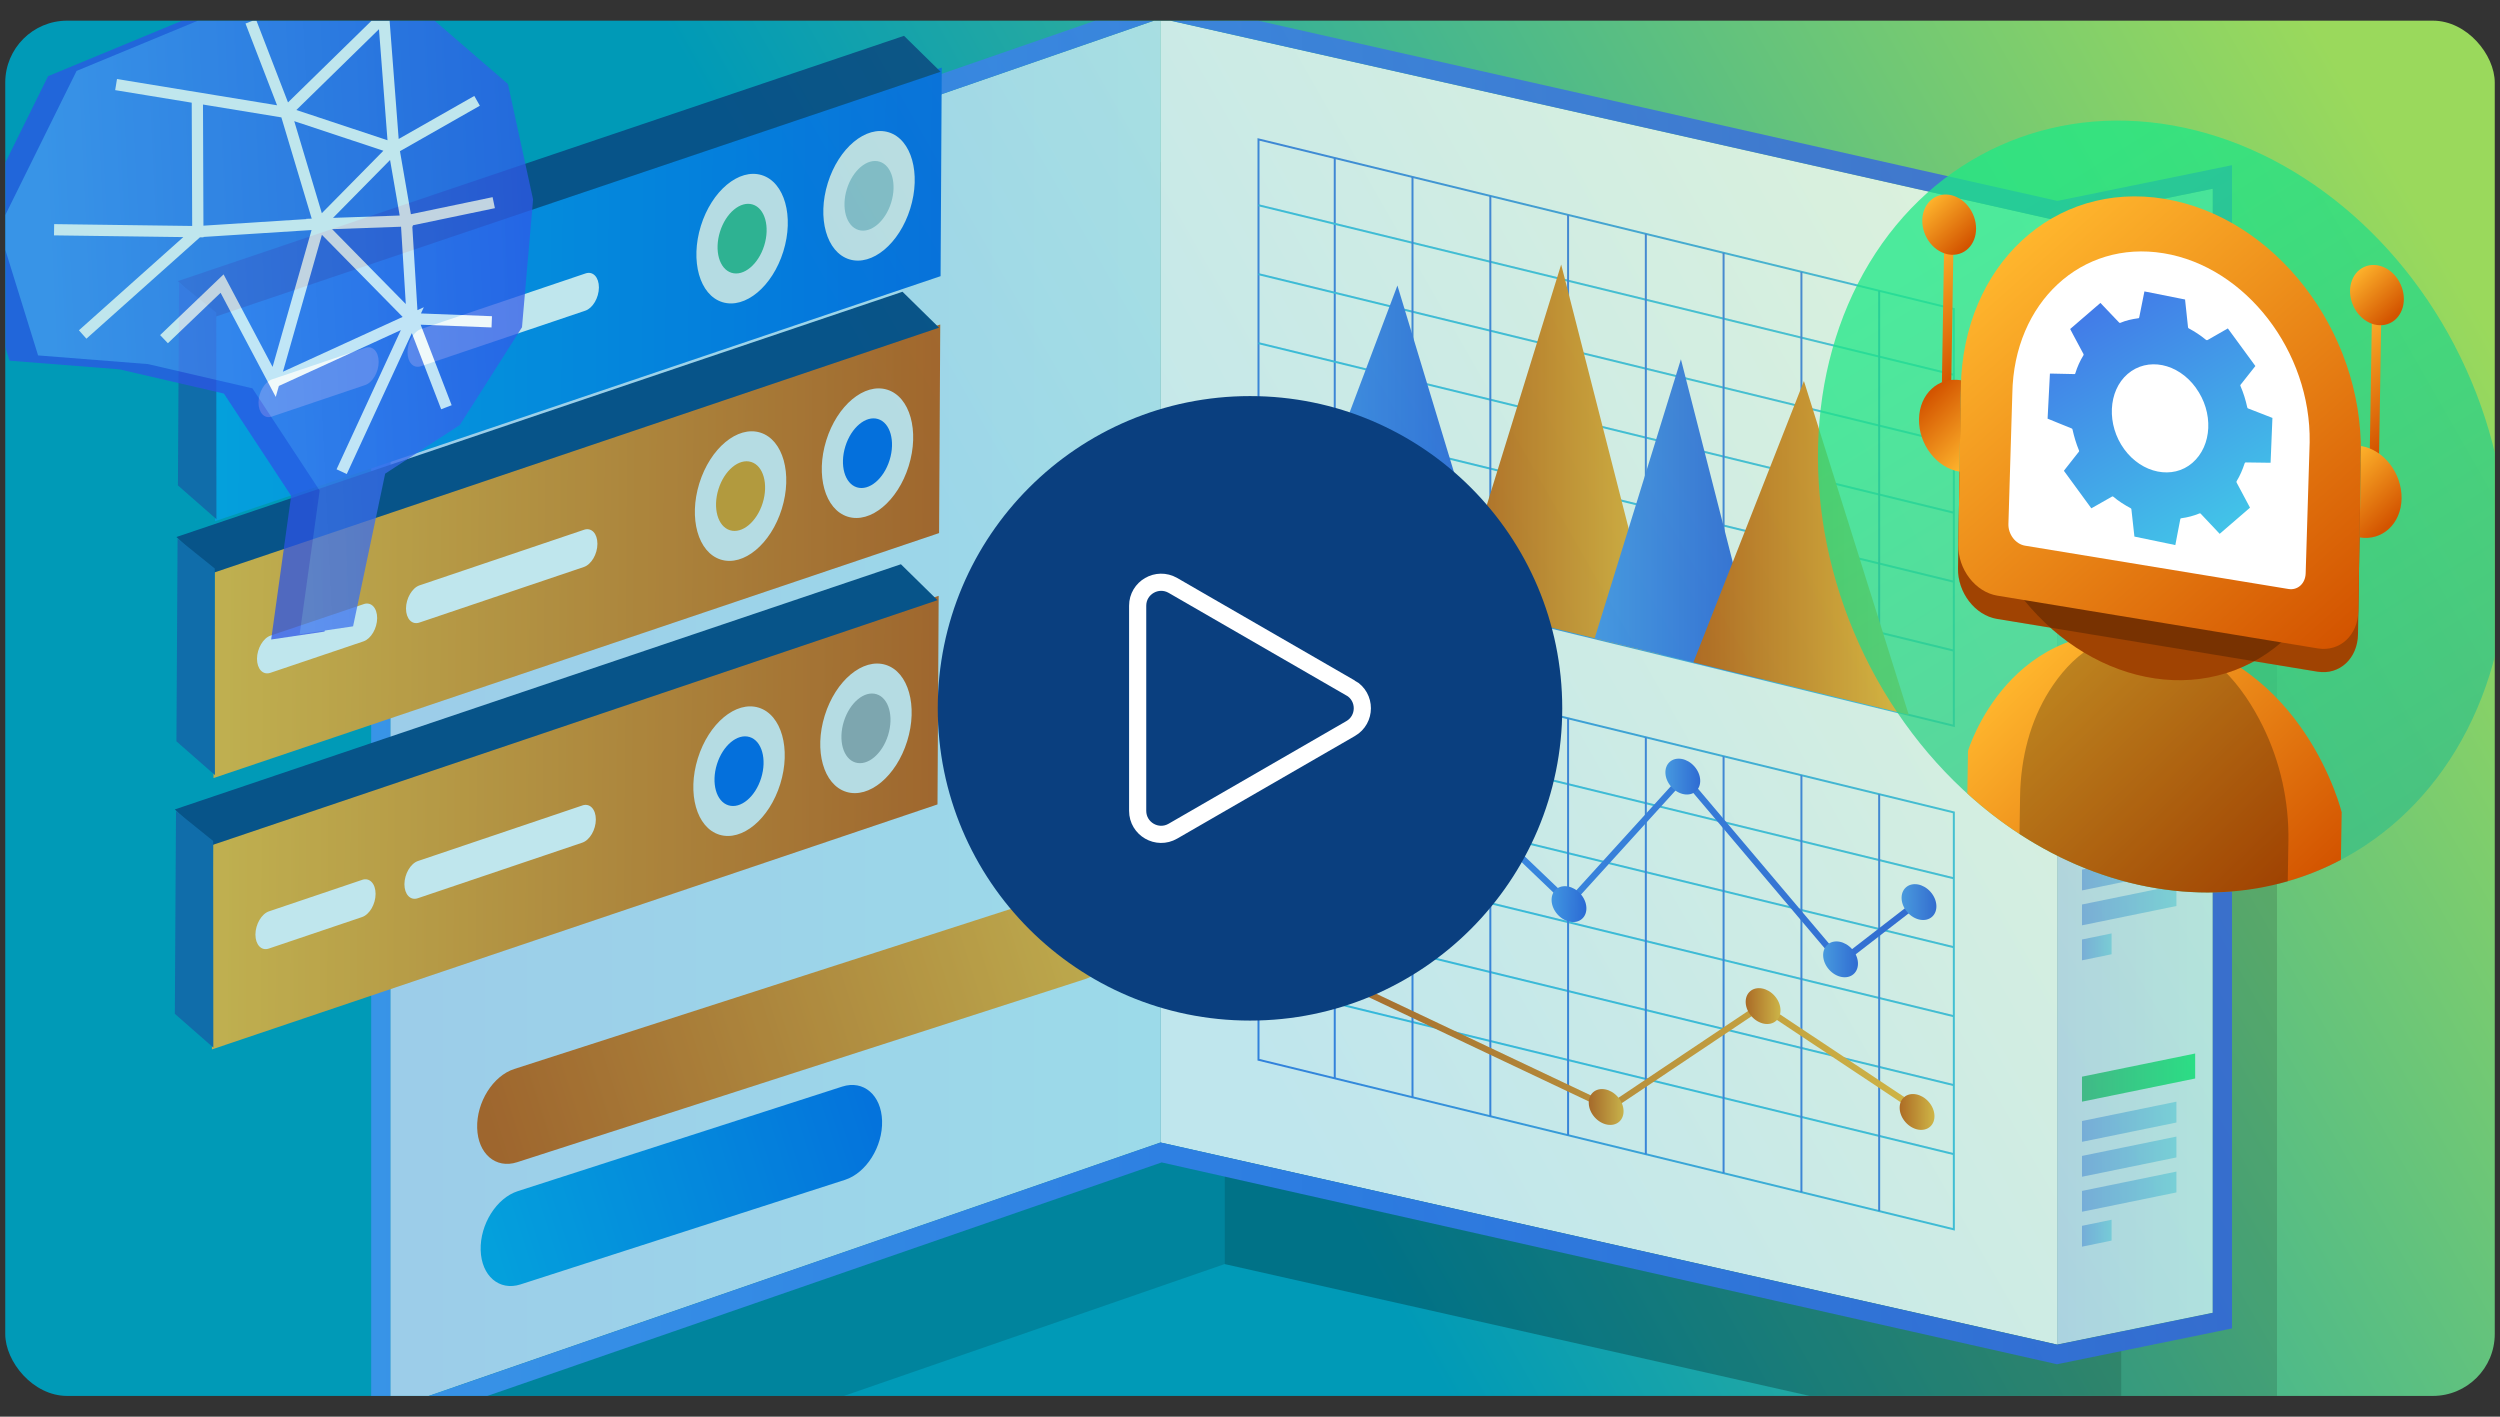
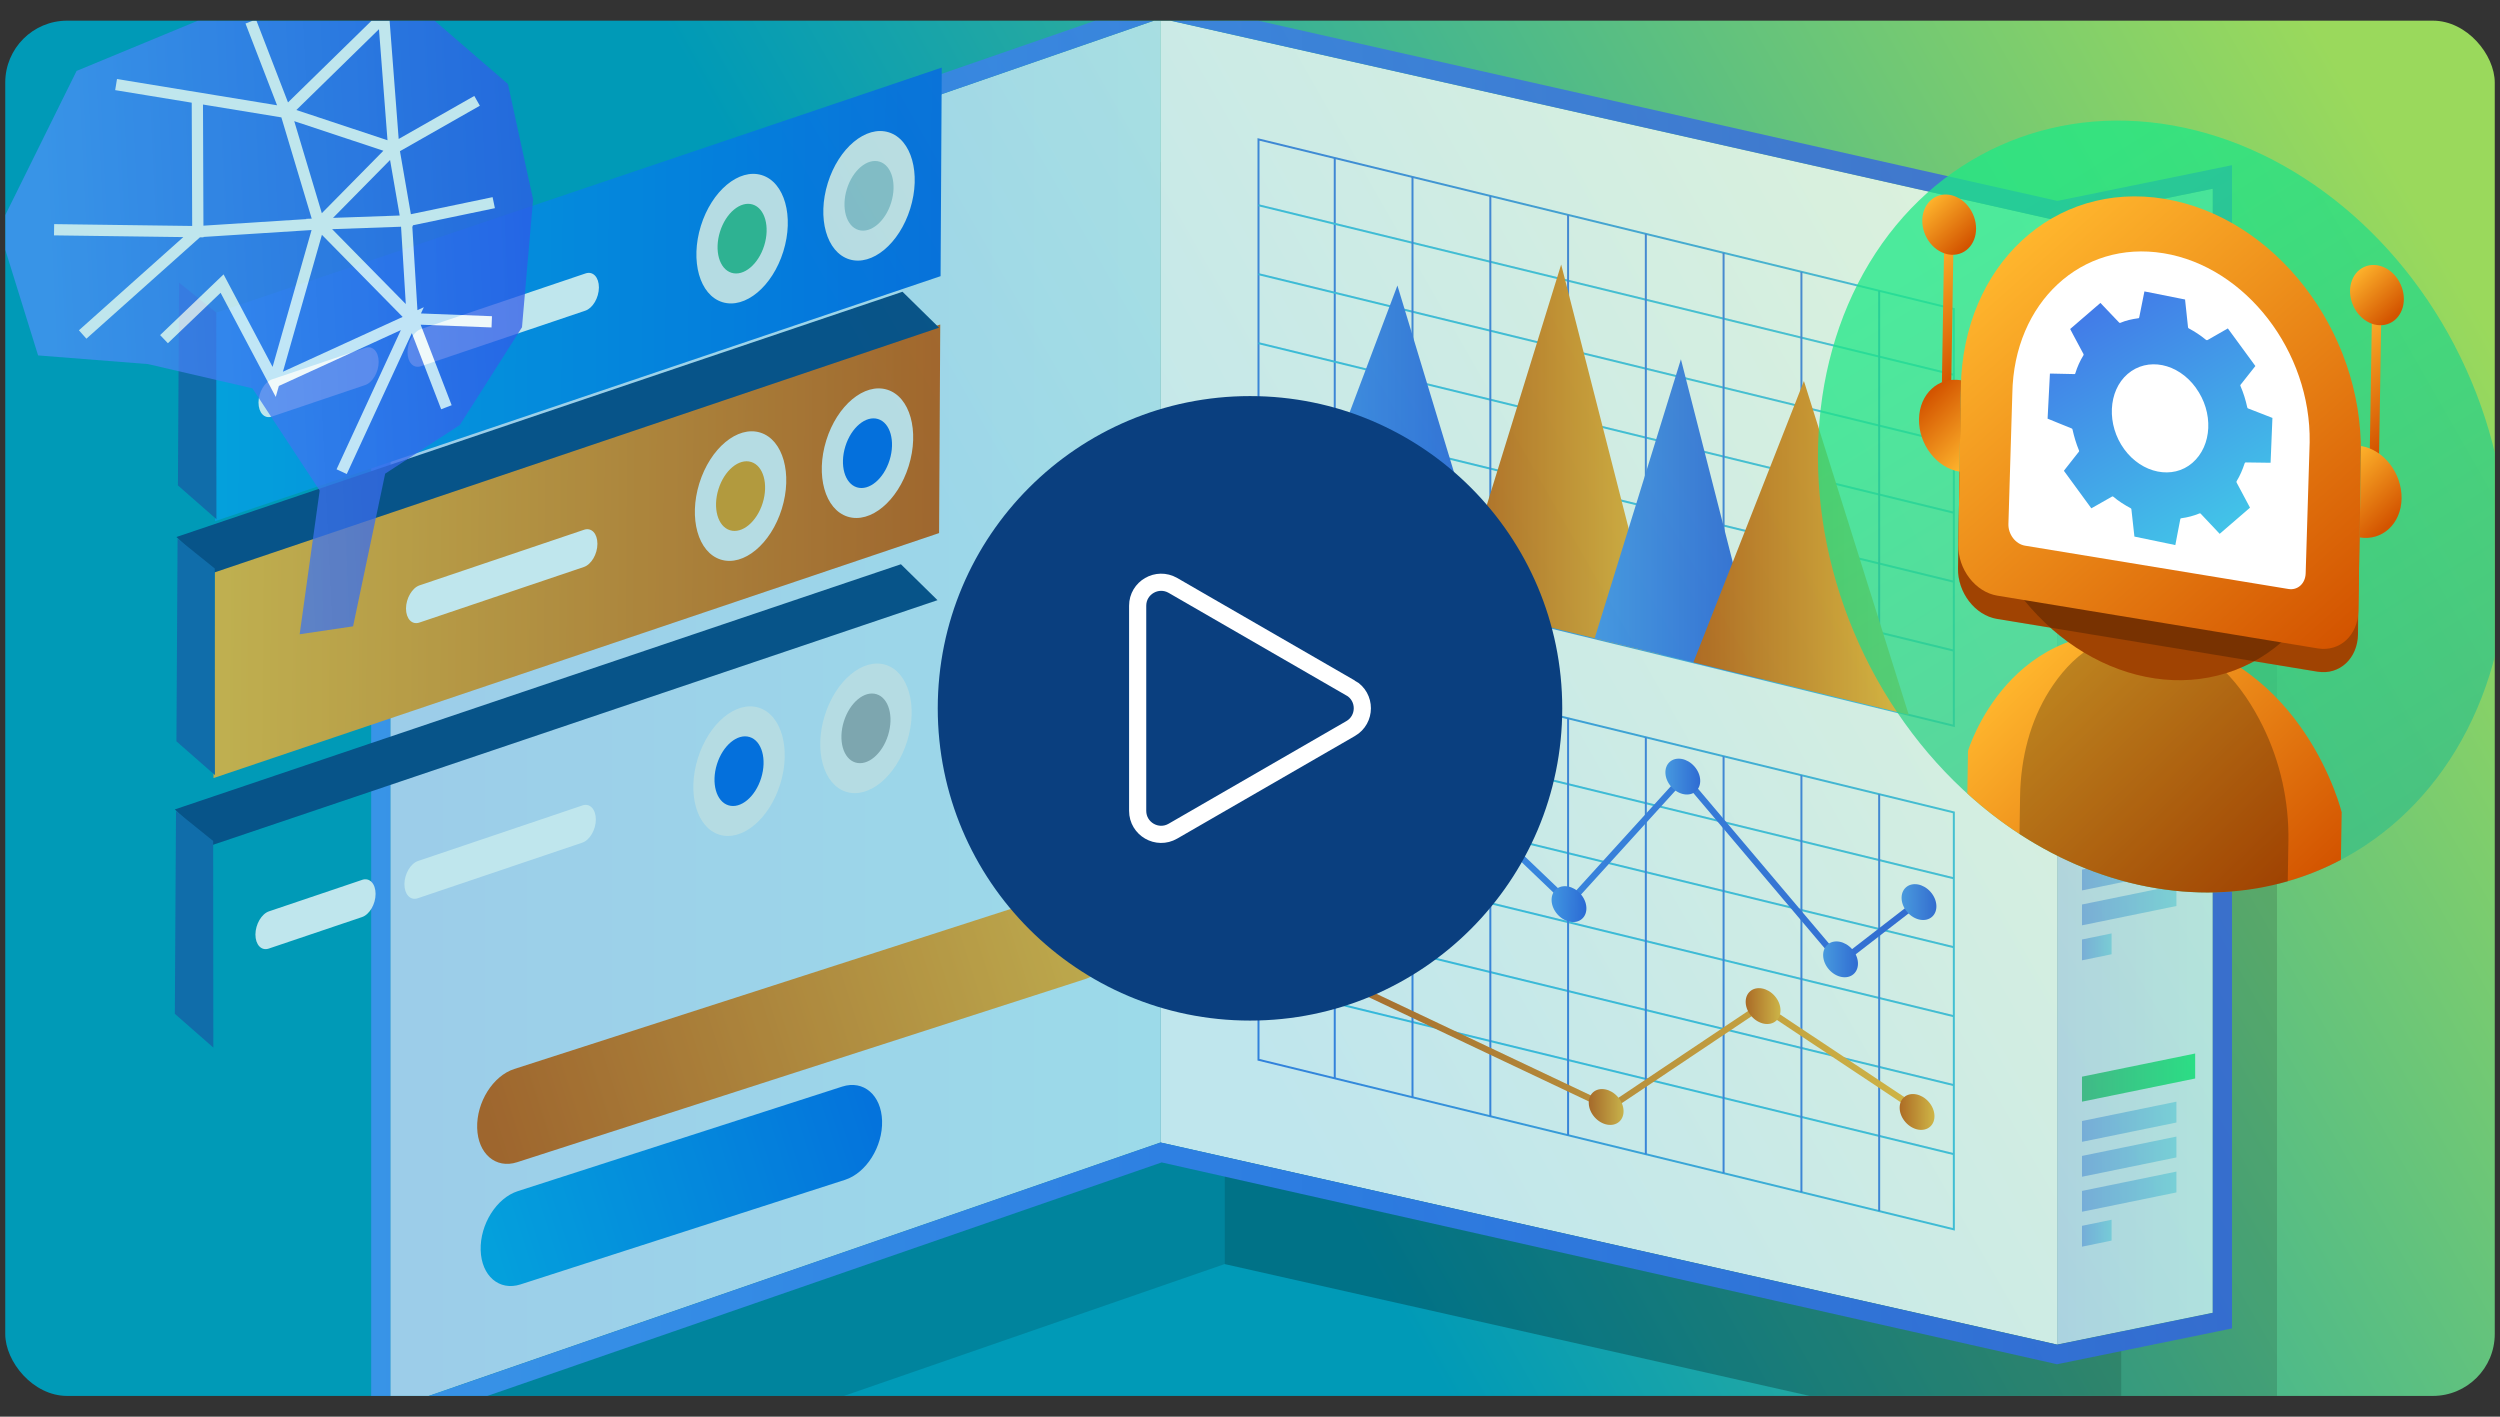
<svg xmlns="http://www.w3.org/2000/svg" xmlns:xlink="http://www.w3.org/1999/xlink" id="Layer_1" data-name="Layer 1" viewBox="0 0 300 170">
  <rect x="0" y="0" width="300" height="170" fill="#333333" stroke="none" />
  <defs>
    <style>
      .cls-1 {
        fill: url(#linear-gradient-75);
      }

      .cls-2 {
        fill: url(#linear-gradient-51);
      }

      .cls-2, .cls-3, .cls-4, .cls-5, .cls-6, .cls-7, .cls-8, .cls-9, .cls-10, .cls-11, .cls-12, .cls-13, .cls-14, .cls-15, .cls-16, .cls-17, .cls-18, .cls-19, .cls-20 {
        opacity: .53;
      }

      .cls-21 {
        fill: #165ea5;
      }

      .cls-22 {
        stroke: url(#linear-gradient-10);
      }

      .cls-22, .cls-23, .cls-24, .cls-25, .cls-26, .cls-27, .cls-28, .cls-29, .cls-30, .cls-31, .cls-32, .cls-33, .cls-34, .cls-35, .cls-36, .cls-37, .cls-38, .cls-39, .cls-40, .cls-41, .cls-42, .cls-43, .cls-44, .cls-45, .cls-46, .cls-47, .cls-48, .cls-49, .cls-50, .cls-51, .cls-52, .cls-53, .cls-54 {
        fill: none;
      }

      .cls-22, .cls-23, .cls-24, .cls-25, .cls-26, .cls-27, .cls-28, .cls-29, .cls-30, .cls-31, .cls-32, .cls-33, .cls-34, .cls-35, .cls-36, .cls-37, .cls-38, .cls-39, .cls-40, .cls-41, .cls-42, .cls-43, .cls-44, .cls-45, .cls-46, .cls-48, .cls-49, .cls-50, .cls-51, .cls-52, .cls-53, .cls-54 {
        stroke-miterlimit: 10;
      }

      .cls-22, .cls-23, .cls-24, .cls-25, .cls-27, .cls-28, .cls-29, .cls-30, .cls-31, .cls-32, .cls-33, .cls-34, .cls-35, .cls-36, .cls-37, .cls-39, .cls-40, .cls-41, .cls-42, .cls-44, .cls-45, .cls-46, .cls-50, .cls-51, .cls-52, .cls-53 {
        stroke-width: .24px;
      }

      .cls-23 {
        stroke: url(#linear-gradient-19);
      }

      .cls-24 {
        stroke: url(#linear-gradient-16);
      }

      .cls-55 {
        fill: #fff;
      }

      .cls-56 {
        fill: url(#linear-gradient-87);
      }

      .cls-25 {
        stroke: url(#linear-gradient-20);
      }

      .cls-26 {
        stroke-width: 2.06px;
      }

      .cls-26, .cls-43 {
        stroke: #fff;
      }

      .cls-57 {
        fill: url(#linear-gradient-80);
      }

      .cls-3 {
        fill: url(#linear-gradient-60);
      }

      .cls-58 {
        fill: #a7a9ac;
      }

      .cls-59 {
        fill: url(#linear-gradient-58);
      }

      .cls-60 {
        fill: url(#linear-gradient-81);
      }

      .cls-61 {
        fill: url(#linear-gradient-76);
      }

      .cls-61, .cls-62 {
        opacity: .75;
      }

      .cls-63 {
        fill: url(#linear-gradient-40);
      }

      .cls-27 {
        stroke: url(#linear-gradient-14);
      }

      .cls-28 {
        stroke: url(#linear-gradient-27);
      }

      .cls-4 {
        fill: url(#linear-gradient-53);
      }

      .cls-64 {
        fill: url(#linear-gradient-78);
      }

      .cls-29 {
        stroke: url(#linear-gradient-21);
      }

      .cls-65 {
        fill: #a8c6cc;
      }

      .cls-5 {
        fill: url(#linear-gradient-69);
      }

      .cls-30 {
        stroke: url(#linear-gradient-26);
      }

      .cls-31 {
        stroke: url(#linear-gradient-24);
      }

      .cls-32 {
        stroke: url(#linear-gradient-23);
      }

      .cls-66 {
        fill: url(#linear-gradient-84);
      }

      .cls-33 {
        stroke: url(#linear-gradient-11);
      }

      .cls-34 {
        stroke: url(#linear-gradient-7);
      }

      .cls-67 {
        fill: url(#linear-gradient-35);
      }

      .cls-6 {
        fill: url(#linear-gradient-57);
      }

      .cls-68 {
        fill: url(#linear-gradient-48);
      }

      .cls-69 {
        fill: url(#linear-gradient-32);
      }

      .cls-35 {
        stroke: url(#linear-gradient-31);
      }

      .cls-70 {
        opacity: .35;
      }

      .cls-36 {
        stroke: url(#linear-gradient-25);
      }

      .cls-37 {
        stroke: url(#linear-gradient-15);
      }

      .cls-71 {
        fill: url(#linear-gradient-86);
      }

      .cls-72 {
        fill: url(#linear-gradient-39);
      }

      .cls-38 {
        stroke: url(#linear-gradient-4);
      }

      .cls-38, .cls-48 {
        stroke-width: .24px;
      }

      .cls-39 {
        stroke: url(#linear-gradient-5);
      }

      .cls-40 {
        stroke: url(#linear-gradient-13);
      }

      .cls-7 {
        fill: url(#linear-gradient-68);
      }

      .cls-8 {
        fill: url(#linear-gradient-49);
      }

      .cls-41 {
        stroke: url(#linear-gradient-12);
      }

      .cls-42 {
        stroke: url(#linear-gradient-29);
      }

      .cls-9 {
        fill: url(#linear-gradient-56);
      }

      .cls-10 {
        fill: url(#linear-gradient-64);
      }

      .cls-43 {
        stroke-width: 1.35px;
      }

      .cls-73 {
        fill: url(#linear-gradient-37);
      }

      .cls-44 {
        stroke: url(#linear-gradient-6);
      }

      .cls-74 {
        fill: url(#linear-gradient-82);
      }

      .cls-75 {
        opacity: .19;
      }

      .cls-11 {
        fill: url(#linear-gradient-63);
      }

      .cls-12 {
        fill: url(#linear-gradient-66);
      }

      .cls-76 {
        fill: url(#linear-gradient-85);
      }

      .cls-77 {
        fill: url(#linear-gradient-41);
      }

      .cls-78 {
        fill: #f1f2f2;
      }

      .cls-13 {
        fill: url(#linear-gradient-52);
      }

      .cls-79 {
        fill: url(#linear-gradient-72);
      }

      .cls-14 {
        fill: url(#linear-gradient-59);
      }

      .cls-80 {
        fill: url(#linear-gradient-83);
      }

      .cls-81 {
        fill: url(#linear-gradient-45);
      }

      .cls-82 {
        clip-path: url(#clippath);
      }

      .cls-15 {
        fill: url(#linear-gradient-50);
      }

      .cls-83 {
        fill: url(#linear-gradient-34);
      }

      .cls-84 {
        fill: url(#linear-gradient-65);
      }

      .cls-45 {
        stroke: url(#linear-gradient-9);
      }

      .cls-85 {
        fill: url(#linear-gradient-70);
      }

      .cls-46 {
        stroke: url(#linear-gradient-30);
      }

      .cls-16 {
        fill: url(#linear-gradient-62);
      }

      .cls-86 {
        fill: url(#linear-gradient-79);
      }

      .cls-87 {
        fill: url(#linear-gradient-73);
      }

      .cls-17 {
        fill: url(#linear-gradient-61);
      }

      .cls-88 {
        fill: url(#linear-gradient-3);
      }

      .cls-88, .cls-89, .cls-90 {
        opacity: .25;
      }

      .cls-48 {
        stroke: url(#linear-gradient-18);
      }

      .cls-49 {
        stroke: url(#linear-gradient-43);
      }

      .cls-49, .cls-54 {
        stroke-width: .76px;
      }

      .cls-91 {
        fill: url(#linear-gradient-74);
      }

      .cls-92 {
        fill: url(#linear-gradient-42);
      }

      .cls-93 {
        fill: #3dba85;
      }

      .cls-50 {
        stroke: url(#linear-gradient-28);
      }

      .cls-94 {
        fill: #0562e8;
      }

      .cls-95 {
        fill: url(#linear-gradient);
      }

      .cls-51 {
        stroke: url(#linear-gradient-17);
      }

      .cls-96 {
        fill: #ed9a15;
      }

      .cls-97 {
        fill: url(#linear-gradient-33);
      }

      .cls-98 {
        fill: url(#linear-gradient-38);
      }

      .cls-18 {
        fill: url(#linear-gradient-54);
      }

      .cls-99 {
        fill: #0a3f7f;
      }

      .cls-52 {
        stroke: url(#linear-gradient-8);
      }

      .cls-89 {
        fill: url(#linear-gradient-2);
      }

      .cls-100 {
        fill: #093c7a;
      }

      .cls-101 {
        fill: #d65a03;
      }

      .cls-102 {
        fill: url(#linear-gradient-71);
      }

      .cls-103 {
        fill: url(#linear-gradient-77);
      }

      .cls-19 {
        fill: url(#linear-gradient-67);
      }

      .cls-20 {
        fill: url(#linear-gradient-55);
      }

      .cls-104 {
        fill: url(#linear-gradient-44);
      }

      .cls-53 {
        stroke: url(#linear-gradient-22);
      }

      .cls-105 {
        fill: url(#linear-gradient-47);
      }

      .cls-106 {
        fill: url(#linear-gradient-46);
      }

      .cls-54 {
        stroke: url(#linear-gradient-36);
      }
    </style>
    <linearGradient id="linear-gradient" x1="281.7" y1="9.7" x2="132.3" y2="95.12" gradientUnits="userSpaceOnUse">
      <stop offset="0" stop-color="#9ad95c" />
      <stop offset="1" stop-color="#009ab7" />
    </linearGradient>
    <clipPath id="clippath">
      <rect class="cls-47" x=".63" y="2.48" width="298.74" height="165.03" rx="7.43" ry="7.43" />
    </clipPath>
    <linearGradient id="linear-gradient-2" x1="246.86" y1="91.99" x2="265.53" y2="91.99" gradientUnits="userSpaceOnUse">
      <stop offset="0" stop-color="#4279e8" />
      <stop offset="1" stop-color="#42c2e8" />
    </linearGradient>
    <linearGradient id="linear-gradient-3" x1="46.84" y1="85.65" x2="139.26" y2="85.65" xlink:href="#linear-gradient-2" />
    <linearGradient id="linear-gradient-4" x1="150.9" y1="595.76" x2="234.58" y2="595.76" gradientTransform="translate(0 -590.87) rotate(13.71) scale(1.03 .97) skewX(12.97)" xlink:href="#linear-gradient-2" />
    <linearGradient id="linear-gradient-5" x1="160.05" y1="595.76" x2="160.29" y2="595.76" gradientTransform="translate(0 -590.87) rotate(13.71) scale(1.03 .97) skewX(12.97)" xlink:href="#linear-gradient-2" />
    <linearGradient id="linear-gradient-6" x1="33.49" y1="5310.92" x2="33.73" y2="5310.92" gradientTransform="translate(5503.67 1296.69) rotate(90) skewX(-13.71)" xlink:href="#linear-gradient-2" />
    <linearGradient id="linear-gradient-7" x1="41.77" y1="5310.92" x2="42.01" y2="5310.92" gradientTransform="translate(5503.67 1296.69) rotate(90) skewX(-13.71)" xlink:href="#linear-gradient-2" />
    <linearGradient id="linear-gradient-8" x1="50.04" y1="5310.92" x2="50.28" y2="5310.92" gradientTransform="translate(5503.67 1296.69) rotate(90) skewX(-13.71)" xlink:href="#linear-gradient-2" />
    <linearGradient id="linear-gradient-9" x1="58.32" y1="5310.92" x2="58.56" y2="5310.92" gradientTransform="translate(5503.67 1296.69) rotate(90) skewX(-13.71)" xlink:href="#linear-gradient-2" />
    <linearGradient id="linear-gradient-10" x1="66.59" y1="5310.92" x2="66.83" y2="5310.92" gradientTransform="translate(5503.67 1296.69) rotate(90) skewX(-13.71)" xlink:href="#linear-gradient-2" />
    <linearGradient id="linear-gradient-11" x1="169.38" y1="595.76" x2="169.62" y2="595.76" gradientTransform="translate(0 -590.87) rotate(13.71) scale(1.03 .97) skewX(12.97)" xlink:href="#linear-gradient-2" />
    <linearGradient id="linear-gradient-12" x1="178.72" y1="595.76" x2="178.96" y2="595.76" gradientTransform="translate(0 -590.87) rotate(13.71) scale(1.03 .97) skewX(12.97)" xlink:href="#linear-gradient-2" />
    <linearGradient id="linear-gradient-13" x1="188.05" y1="595.76" x2="188.29" y2="595.76" gradientTransform="translate(0 -590.87) rotate(13.71) scale(1.03 .97) skewX(12.97)" xlink:href="#linear-gradient-2" />
    <linearGradient id="linear-gradient-14" x1="197.38" y1="595.76" x2="197.62" y2="595.76" gradientTransform="translate(0 -590.87) rotate(13.71) scale(1.03 .97) skewX(12.97)" xlink:href="#linear-gradient-2" />
    <linearGradient id="linear-gradient-15" x1="206.72" y1="595.76" x2="206.95" y2="595.76" gradientTransform="translate(0 -590.87) rotate(13.71) scale(1.03 .97) skewX(12.97)" xlink:href="#linear-gradient-2" />
    <linearGradient id="linear-gradient-16" x1="216.05" y1="595.76" x2="216.29" y2="595.76" gradientTransform="translate(0 -590.87) rotate(13.71) scale(1.03 .97) skewX(12.97)" xlink:href="#linear-gradient-2" />
    <linearGradient id="linear-gradient-17" x1="225.38" y1="595.76" x2="225.62" y2="595.76" gradientTransform="translate(0 -590.87) rotate(13.71) scale(1.03 .97) skewX(12.97)" xlink:href="#linear-gradient-2" />
    <linearGradient id="linear-gradient-18" x1="150.9" y1="656.18" x2="234.58" y2="656.18" gradientTransform="translate(0 -590.87) rotate(13.71) scale(1.03 .97) skewX(12.97)" xlink:href="#linear-gradient-2" />
    <linearGradient id="linear-gradient-19" x1="160.05" y1="656.18" x2="160.29" y2="656.18" gradientTransform="translate(0 -590.87) rotate(13.71) scale(1.03 .97) skewX(12.97)" xlink:href="#linear-gradient-2" />
    <linearGradient id="linear-gradient-20" x1="93.91" y1="5310.92" x2="94.15" y2="5310.92" gradientTransform="translate(5503.67 1296.69) rotate(90) skewX(-13.71)" xlink:href="#linear-gradient-2" />
    <linearGradient id="linear-gradient-21" x1="102.19" y1="5310.92" x2="102.42" y2="5310.92" gradientTransform="translate(5503.67 1296.69) rotate(90) skewX(-13.71)" xlink:href="#linear-gradient-2" />
    <linearGradient id="linear-gradient-22" x1="110.46" y1="5310.92" x2="110.7" y2="5310.92" gradientTransform="translate(5503.67 1296.69) rotate(90) skewX(-13.71)" xlink:href="#linear-gradient-2" />
    <linearGradient id="linear-gradient-23" x1="118.74" y1="5310.92" x2="118.98" y2="5310.92" gradientTransform="translate(5503.67 1296.69) rotate(90) skewX(-13.71)" xlink:href="#linear-gradient-2" />
    <linearGradient id="linear-gradient-24" x1="127.01" y1="5310.92" x2="127.25" y2="5310.92" gradientTransform="translate(5503.67 1296.69) rotate(90) skewX(-13.71)" xlink:href="#linear-gradient-2" />
    <linearGradient id="linear-gradient-25" x1="169.38" y1="656.18" x2="169.62" y2="656.18" gradientTransform="translate(0 -590.87) rotate(13.71) scale(1.03 .97) skewX(12.97)" xlink:href="#linear-gradient-2" />
    <linearGradient id="linear-gradient-26" x1="178.72" y1="656.18" x2="178.96" y2="656.18" gradientTransform="translate(0 -590.87) rotate(13.71) scale(1.03 .97) skewX(12.97)" xlink:href="#linear-gradient-2" />
    <linearGradient id="linear-gradient-27" x1="188.05" y1="656.18" x2="188.29" y2="656.18" gradientTransform="translate(0 -590.87) rotate(13.71) scale(1.03 .97) skewX(12.97)" xlink:href="#linear-gradient-2" />
    <linearGradient id="linear-gradient-28" x1="197.38" y1="656.18" x2="197.62" y2="656.18" gradientTransform="translate(0 -590.87) rotate(13.71) scale(1.03 .97) skewX(12.97)" xlink:href="#linear-gradient-2" />
    <linearGradient id="linear-gradient-29" x1="206.72" y1="656.18" x2="206.95" y2="656.18" gradientTransform="translate(0 -590.87) rotate(13.71) scale(1.03 .97) skewX(12.97)" xlink:href="#linear-gradient-2" />
    <linearGradient id="linear-gradient-30" x1="216.05" y1="656.18" x2="216.29" y2="656.18" gradientTransform="translate(0 -590.87) rotate(13.71) scale(1.03 .97) skewX(12.97)" xlink:href="#linear-gradient-2" />
    <linearGradient id="linear-gradient-31" x1="225.38" y1="656.18" x2="225.62" y2="656.18" gradientTransform="translate(0 -590.87) rotate(13.71) scale(1.03 .97) skewX(12.97)" xlink:href="#linear-gradient-2" />
    <linearGradient id="linear-gradient-32" x1="155.08" y1="54" x2="179.65" y2="54" gradientUnits="userSpaceOnUse">
      <stop offset="0" stop-color="#4b91f7" />
      <stop offset="1" stop-color="#2c54e6" />
    </linearGradient>
    <linearGradient id="linear-gradient-33" x1="174.73" y1="55.13" x2="199.3" y2="55.13" gradientUnits="userSpaceOnUse">
      <stop offset="0" stop-color="#d35400" />
      <stop offset="1" stop-color="#ffb62d" />
    </linearGradient>
    <linearGradient id="linear-gradient-34" x1="191.36" y1="62.31" x2="211.52" y2="62.31" xlink:href="#linear-gradient-32" />
    <linearGradient id="linear-gradient-35" x1="203.21" y1="65.75" x2="229.05" y2="65.75" xlink:href="#linear-gradient-33" />
    <linearGradient id="linear-gradient-36" x1="155.03" y1="104.31" x2="230.27" y2="104.31" xlink:href="#linear-gradient-32" />
    <linearGradient id="linear-gradient-37" x1="171.96" y1="94.76" x2="176.14" y2="94.76" gradientTransform="translate(106.56 -91.57) rotate(41.52)" xlink:href="#linear-gradient-32" />
    <linearGradient id="linear-gradient-38" x1="186.19" y1="108.48" x2="190.37" y2="108.48" gradientTransform="translate(119.23 -97.55) rotate(41.52)" xlink:href="#linear-gradient-32" />
    <linearGradient id="linear-gradient-39" x1="199.84" y1="93.18" x2="204.02" y2="93.18" gradientTransform="translate(112.52 -110.45) rotate(41.52)" xlink:href="#linear-gradient-32" />
    <linearGradient id="linear-gradient-40" x1="218.77" y1="115.11" x2="222.95" y2="115.11" gradientTransform="translate(131.82 -117.49) rotate(41.52)" xlink:href="#linear-gradient-32" />
    <linearGradient id="linear-gradient-41" x1="228.18" y1="108.24" x2="232.36" y2="108.24" gradientTransform="translate(129.62 -125.45) rotate(41.52)" xlink:href="#linear-gradient-32" />
    <linearGradient id="linear-gradient-42" x1="153.15" y1="107" x2="157.33" y2="107" gradientTransform="translate(109.95 -76.02) rotate(41.52)" xlink:href="#linear-gradient-32" />
    <linearGradient id="linear-gradient-43" x1="154.92" y1="124.09" x2="230.54" y2="124.09" xlink:href="#linear-gradient-33" />
    <linearGradient id="linear-gradient-44" x1="152.99" y1="114.9" x2="157.17" y2="114.9" gradientTransform="translate(115.14 -73.93) rotate(41.52)" xlink:href="#linear-gradient-33" />
    <linearGradient id="linear-gradient-45" x1="190.65" y1="132.83" x2="194.83" y2="132.83" gradientTransform="translate(136.49 -94.39) rotate(41.52)" xlink:href="#linear-gradient-33" />
    <linearGradient id="linear-gradient-46" x1="209.48" y1="120.72" x2="213.66" y2="120.72" gradientTransform="translate(133.2 -109.92) rotate(41.52)" xlink:href="#linear-gradient-33" />
    <linearGradient id="linear-gradient-47" x1="227.95" y1="133.42" x2="232.13" y2="133.42" gradientTransform="translate(146.26 -118.97) rotate(41.52)" xlink:href="#linear-gradient-33" />
    <linearGradient id="linear-gradient-48" x1="249.84" y1="31.05" x2="263.42" y2="31.05" xlink:href="#linear-gradient-33" />
    <linearGradient id="linear-gradient-49" x1="249.84" y1="36.35" x2="261.17" y2="36.35" xlink:href="#linear-gradient-2" />
    <linearGradient id="linear-gradient-50" x1="249.84" y1="40.55" x2="261.17" y2="40.55" xlink:href="#linear-gradient-2" />
    <linearGradient id="linear-gradient-51" x1="249.84" y1="44.74" x2="261.17" y2="44.74" xlink:href="#linear-gradient-2" />
    <linearGradient id="linear-gradient-52" x1="249.84" y1="48.93" x2="261.17" y2="48.93" xlink:href="#linear-gradient-2" />
    <linearGradient id="linear-gradient-53" x1="249.84" y1="53.13" x2="261.17" y2="53.13" xlink:href="#linear-gradient-2" />
    <linearGradient id="linear-gradient-54" x1="249.84" y1="57.32" x2="261.17" y2="57.32" xlink:href="#linear-gradient-2" />
    <linearGradient id="linear-gradient-55" x1="249.84" y1="61.52" x2="261.17" y2="61.52" xlink:href="#linear-gradient-2" />
    <linearGradient id="linear-gradient-56" x1="249.84" y1="65.71" x2="261.17" y2="65.71" xlink:href="#linear-gradient-2" />
    <linearGradient id="linear-gradient-57" x1="249.84" y1="70.7" x2="253.39" y2="70.7" xlink:href="#linear-gradient-2" />
    <linearGradient id="linear-gradient-58" x1="249.84" y1="86.87" x2="263.42" y2="86.87" xlink:href="#linear-gradient-32" />
    <linearGradient id="linear-gradient-59" x1="249.84" y1="91.86" x2="261.17" y2="91.86" xlink:href="#linear-gradient-2" />
    <linearGradient id="linear-gradient-60" x1="249.84" y1="96.05" x2="261.17" y2="96.05" xlink:href="#linear-gradient-2" />
    <linearGradient id="linear-gradient-61" x1="249.84" y1="100.24" x2="261.17" y2="100.24" xlink:href="#linear-gradient-2" />
    <linearGradient id="linear-gradient-62" x1="249.84" y1="104.44" x2="261.17" y2="104.44" xlink:href="#linear-gradient-2" />
    <linearGradient id="linear-gradient-63" x1="249.84" y1="108.63" x2="261.17" y2="108.63" xlink:href="#linear-gradient-2" />
    <linearGradient id="linear-gradient-64" x1="249.84" y1="113.62" x2="253.39" y2="113.62" xlink:href="#linear-gradient-2" />
    <linearGradient id="linear-gradient-65" x1="249.84" y1="129.31" x2="263.42" y2="129.31" gradientUnits="userSpaceOnUse">
      <stop offset="0" stop-color="#3dba85" />
      <stop offset="1" stop-color="#1de885" />
    </linearGradient>
    <linearGradient id="linear-gradient-66" x1="249.84" y1="134.61" x2="261.17" y2="134.61" xlink:href="#linear-gradient-2" />
    <linearGradient id="linear-gradient-67" x1="249.84" y1="138.8" x2="261.17" y2="138.8" xlink:href="#linear-gradient-2" />
    <linearGradient id="linear-gradient-68" x1="249.84" y1="143" x2="261.17" y2="143" xlink:href="#linear-gradient-2" />
    <linearGradient id="linear-gradient-69" x1="249.84" y1="147.99" x2="253.39" y2="147.99" xlink:href="#linear-gradient-2" />
    <linearGradient id="linear-gradient-70" x1="44.54" y1="86.08" x2="267.84" y2="86.08" xlink:href="#linear-gradient-32" />
    <linearGradient id="linear-gradient-71" x1="-233.95" y1="-746.55" x2="-155.8" y2="-771.79" gradientTransform="translate(301.48 914.37) rotate(-35.81) skewX(-32.97)" xlink:href="#linear-gradient-33" />
    <linearGradient id="linear-gradient-72" x1="-237.42" y1="-743.9" x2="-188.6" y2="-759.67" gradientTransform="translate(301.48 914.37) rotate(-35.81) skewX(-32.97)" gradientUnits="userSpaceOnUse">
      <stop offset="0" stop-color="#05a1e8" />
      <stop offset="1" stop-color="#0562e8" />
    </linearGradient>
    <linearGradient id="linear-gradient-73" x1="1710.86" y1="3388.03" x2="1795.19" y2="3388.03" gradientTransform="translate(1858.35 3023.56) rotate(169.64) scale(1.05 .95) skewX(-9.75)" xlink:href="#linear-gradient-33" />
    <linearGradient id="linear-gradient-74" x1="1710.86" y1="3354.49" x2="1795.19" y2="3354.49" gradientTransform="translate(1858.35 3023.56) rotate(169.64) scale(1.05 .95) skewX(-9.75)" xlink:href="#linear-gradient-33" />
    <linearGradient id="linear-gradient-75" x1="120.65" y1="-552.31" x2="204.99" y2="-552.31" gradientTransform="translate(-101.65 602.07) rotate(-10.36) scale(1.05 .95) skewX(-9.75)" xlink:href="#linear-gradient-72" />
    <linearGradient id="linear-gradient-76" x1="291.02" y1="111.04" x2="238.07" y2="26.57" gradientTransform="translate(48.21 -101.68) rotate(24.37)" xlink:href="#linear-gradient-65" />
    <linearGradient id="linear-gradient-77" x1="274.76" y1="103.86" x2="245.92" y2="75.97" gradientTransform="translate(13.3 -40.54) rotate(9.34) scale(.96 1.04) skewX(9.11)" xlink:href="#linear-gradient-33" />
    <linearGradient id="linear-gradient-78" x1="291.64" y1="43.66" x2="282.62" y2="34.93" gradientTransform="translate(13.3 -40.54) rotate(9.34) scale(.96 1.04) skewX(9.11)" xlink:href="#linear-gradient-33" />
    <linearGradient id="linear-gradient-79" x1="289.58" y1="31.96" x2="284.69" y2="27.23" gradientTransform="translate(68.87 -146) rotate(33.72) scale(.96 1.04) skewX(9.11)" xlink:href="#linear-gradient-33" />
    <linearGradient id="linear-gradient-80" x1="237.53" y1="43.66" x2="228.51" y2="34.93" gradientTransform="translate(13.3 -40.54) rotate(9.34) scale(.96 1.04) skewX(9.11)" xlink:href="#linear-gradient-33" />
    <linearGradient id="linear-gradient-81" x1="235.47" y1="31.96" x2="230.58" y2="27.23" gradientTransform="translate(60.81 -125.56) rotate(33.72) scale(.96 1.04) skewX(9.11)" xlink:href="#linear-gradient-33" />
    <linearGradient id="linear-gradient-82" x1="279.9" y1="68.81" x2="241.46" y2="31.63" gradientTransform="translate(26.59 -81.09) rotate(19.18) scale(.95 1.05) skewX(19.17)" xlink:href="#linear-gradient-33" />
    <linearGradient id="linear-gradient-83" x1="289.69" y1="55.41" x2="283.34" y2="49.27" gradientTransform="translate(13.3 -40.54) rotate(9.34) scale(.96 1.04) skewX(9.11)" xlink:href="#linear-gradient-33" />
    <linearGradient id="linear-gradient-84" x1="-59.6" y1="4357.61" x2="-65.96" y2="4351.47" gradientTransform="translate(101.53 4618.59) rotate(-170.66) scale(.96 1.04) skewX(9.11)" xlink:href="#linear-gradient-33" />
    <linearGradient id="linear-gradient-85" x1="-829.43" y1="876.9" x2="-800.82" y2="876.9" gradientTransform="translate(1380.05 418.56) rotate(61.23) scale(1.09 .92) skewX(1.52)" xlink:href="#linear-gradient-2" />
    <linearGradient id="linear-gradient-86" x1="640.99" y1="1993.63" x2="640.47" y2="1993.63" gradientTransform="translate(-25007.98 119670.91) rotate(-10.49) scale(48.19 -56.72) skewX(9.19)" xlink:href="#linear-gradient-32" />
    <linearGradient id="linear-gradient-87" x1="639.71" y1="1993.63" x2="641.05" y2="1993.63" gradientTransform="translate(-25011.36 119671.54) rotate(-10.49) scale(48.2 -56.72) skewX(9.19)" xlink:href="#linear-gradient-32" />
  </defs>
  <rect class="cls-95" x=".63" y="2.48" width="298.74" height="165.03" rx="7.43" ry="7.43" />
  <g class="cls-82">
    <g class="cls-62">
      <g>
        <g>
          <polyline class="cls-75" points="273.24 126.42 273.24 170.48 254.56 170.36 254.56 41.05 273.24 37.23 273.24 126.42" />
          <polygon class="cls-75" points="146.96 16.8 146.96 151.69 93.05 170.36 54.55 169.98 54.55 48.8 146.96 16.8" />
          <polygon class="cls-70" points="254.56 41.05 254.56 170.36 230.33 170.48 146.96 151.69 146.96 16.8 254.56 41.05" />
        </g>
        <g>
          <g>
            <polygon class="cls-55" points="265.53 22.64 265.53 157.53 246.86 161.35 246.86 26.46 265.53 22.64" />
            <polygon class="cls-89" points="265.53 22.64 265.53 157.53 246.86 161.35 246.86 26.46 265.53 22.64" />
            <polygon class="cls-55" points="139.26 2.21 139.26 137.1 46.84 169.1 46.84 34.21 139.26 2.21" />
            <polygon class="cls-88" points="139.26 2.21 139.26 137.1 46.84 169.1 46.84 34.21 139.26 2.21" />
            <polygon class="cls-55" points="246.86 26.46 246.86 161.35 139.26 137.1 139.26 2.21 246.86 26.46" />
          </g>
          <g>
            <g>
              <polygon class="cls-38" points="234.46 87.1 151.02 66.75 151.02 16.73 234.46 37.08 234.46 87.1" />
              <line class="cls-39" x1="160.17" y1="18.96" x2="160.17" y2="68.98" />
              <line class="cls-44" x1="234.46" y1="44.98" x2="151.02" y2="24.63" />
              <line class="cls-34" x1="234.46" y1="53.26" x2="151.02" y2="32.9" />
              <line class="cls-52" x1="234.46" y1="61.53" x2="151.02" y2="41.18" />
              <line class="cls-45" x1="234.46" y1="69.81" x2="151.02" y2="49.45" />
              <line class="cls-22" x1="234.46" y1="78.08" x2="151.02" y2="57.73" />
              <line class="cls-33" x1="169.5" y1="21.23" x2="169.5" y2="71.26" />
              <line class="cls-41" x1="178.84" y1="23.51" x2="178.84" y2="73.53" />
              <line class="cls-40" x1="188.17" y1="25.79" x2="188.17" y2="75.81" />
              <line class="cls-27" x1="197.5" y1="28.06" x2="197.5" y2="78.09" />
              <line class="cls-37" x1="206.83" y1="30.34" x2="206.83" y2="80.36" />
              <line class="cls-24" x1="216.17" y1="32.62" x2="216.17" y2="82.64" />
              <line class="cls-51" x1="225.5" y1="34.89" x2="225.5" y2="84.92" />
            </g>
            <g>
              <polygon class="cls-48" points="234.46 147.52 151.02 127.17 151.02 77.14 234.46 97.49 234.46 147.52" />
              <line class="cls-23" x1="160.17" y1="79.37" x2="160.17" y2="129.4" />
              <line class="cls-25" x1="234.46" y1="105.4" x2="151.02" y2="85.04" />
              <line class="cls-29" x1="234.46" y1="113.67" x2="151.02" y2="93.32" />
              <line class="cls-53" x1="234.46" y1="121.95" x2="151.02" y2="101.59" />
              <line class="cls-32" x1="234.46" y1="130.22" x2="151.02" y2="109.87" />
              <line class="cls-31" x1="234.46" y1="138.5" x2="151.02" y2="118.14" />
              <line class="cls-36" x1="169.5" y1="81.65" x2="169.5" y2="131.67" />
              <line class="cls-30" x1="178.84" y1="83.93" x2="178.84" y2="133.95" />
              <line class="cls-28" x1="188.17" y1="86.2" x2="188.17" y2="136.23" />
              <line class="cls-50" x1="197.5" y1="88.48" x2="197.5" y2="138.5" />
              <line class="cls-42" x1="206.83" y1="90.76" x2="206.83" y2="140.78" />
              <line class="cls-46" x1="216.17" y1="93.03" x2="216.17" y2="143.06" />
              <line class="cls-35" x1="225.5" y1="95.31" x2="225.5" y2="145.33" />
            </g>
            <g>
              <polygon class="cls-69" points="155.08 67.74 167.69 34.26 179.65 73.73 155.08 67.74" />
              <polygon class="cls-97" points="174.73 72.53 187.34 31.74 199.3 78.52 174.73 72.53" />
              <polygon class="cls-83" points="191.36 76.59 201.71 43.11 211.52 81.51 191.36 76.59" />
              <polygon class="cls-67" points="203.21 79.48 216.47 45.72 229.05 85.78 203.21 79.48" />
            </g>
            <g>
              <polyline class="cls-54" points="155.24 107 174.05 94.76 188.28 108.37 202.05 93.21 220.86 115.45 230.04 108.35" />
              <ellipse class="cls-73" cx="174.05" cy="94.76" rx="1.85" ry="2.36" transform="translate(-19.08 139.19) rotate(-41.52)" />
              <ellipse class="cls-98" cx="188.28" cy="108.48" rx="1.85" ry="2.36" transform="translate(-24.6 152.08) rotate(-41.52)" />
              <ellipse class="cls-72" cx="201.93" cy="93.18" rx="1.85" ry="2.36" transform="translate(-11.02 157.28) rotate(-41.52)" />
              <ellipse class="cls-63" cx="220.86" cy="115.11" rx="1.85" ry="2.36" transform="translate(-20.8 175.34) rotate(-41.52)" />
              <ellipse class="cls-77" cx="230.27" cy="108.24" rx="1.85" ry="2.36" transform="translate(-13.88 179.85) rotate(-41.52)" />
              <ellipse class="cls-92" cx="155.24" cy="107" rx="1.85" ry="2.36" transform="translate(-31.92 129.8) rotate(-41.52)" />
            </g>
            <g>
              <polyline class="cls-49" points="155.08 114.9 193.12 132.92 211.37 120.7 230.33 133.31" />
              <ellipse class="cls-104" cx="155.08" cy="114.9" rx="1.85" ry="2.36" transform="translate(-37.19 131.68) rotate(-41.52)" />
              <ellipse class="cls-81" cx="192.74" cy="132.83" rx="1.85" ry="2.36" transform="translate(-39.62 161.15) rotate(-41.52)" />
              <ellipse class="cls-106" cx="211.57" cy="120.72" rx="1.85" ry="2.36" transform="translate(-26.86 170.59) rotate(-41.52)" />
              <ellipse class="cls-105" cx="230.04" cy="133.42" rx="1.85" ry="2.36" transform="translate(-30.63 186.03) rotate(-41.52)" />
            </g>
          </g>
          <g>
            <polygon class="cls-68" points="263.42 28.16 263.42 31.16 249.84 33.94 249.84 30.94 263.42 28.16" />
            <polygon class="cls-8" points="261.17 33.94 261.17 36.44 249.84 38.76 249.84 36.26 261.17 33.94" />
            <polygon class="cls-15" points="261.17 38.14 261.17 40.64 249.84 42.95 249.84 40.45 261.17 38.14" />
-             <polygon class="cls-2" points="261.17 42.33 261.17 44.83 249.84 47.15 249.84 44.65 261.17 42.33" />
            <polygon class="cls-13" points="261.17 46.52 261.17 49.02 249.84 51.34 249.84 48.84 261.17 46.52" />
            <polygon class="cls-4" points="261.17 50.72 261.17 53.22 249.84 55.54 249.84 53.04 261.17 50.72" />
            <polygon class="cls-18" points="261.17 54.91 261.17 57.41 249.84 59.73 249.84 57.23 261.17 54.91" />
            <polygon class="cls-20" points="261.17 59.11 261.17 61.61 249.84 63.93 249.84 61.43 261.17 59.11" />
            <polygon class="cls-9" points="261.17 63.3 261.17 65.8 249.84 68.12 249.84 65.62 261.17 63.3" />
            <polygon class="cls-6" points="253.39 69.09 253.39 71.59 249.84 72.31 249.84 69.81 253.39 69.09" />
          </g>
          <g>
            <polygon class="cls-59" points="263.42 83.98 263.42 86.98 249.84 89.76 249.84 86.76 263.42 83.98" />
            <polygon class="cls-14" points="261.17 89.45 261.17 91.95 249.84 94.27 249.84 91.77 261.17 89.45" />
            <polygon class="cls-3" points="261.17 93.64 261.17 96.14 249.84 98.46 249.84 95.96 261.17 93.64" />
            <polygon class="cls-17" points="261.17 97.84 261.17 100.34 249.84 102.65 249.84 100.15 261.17 97.84" />
            <polygon class="cls-16" points="261.17 102.03 261.17 104.53 249.84 106.85 249.84 104.35 261.17 102.03" />
            <polygon class="cls-11" points="261.17 106.22 261.17 108.72 249.84 111.04 249.84 108.54 261.17 106.22" />
            <polygon class="cls-10" points="253.39 112.01 253.39 114.51 249.84 115.24 249.84 112.74 253.39 112.01" />
          </g>
          <g>
            <polygon class="cls-84" points="263.42 126.42 263.42 129.42 249.84 132.2 249.84 129.2 263.42 126.42" />
            <polygon class="cls-12" points="261.17 132.2 261.17 134.7 249.84 137.02 249.84 134.52 261.17 132.2" />
            <polygon class="cls-19" points="261.17 136.39 261.17 138.89 249.84 141.21 249.84 138.71 261.17 136.39" />
            <polygon class="cls-7" points="261.17 140.59 261.17 143.09 249.84 145.41 249.84 142.91 261.17 140.59" />
            <polygon class="cls-5" points="253.39 146.37 253.39 148.87 249.84 149.6 249.84 147.1 253.39 146.37" />
          </g>
        </g>
        <path class="cls-85" d="m139.26,2.21l107.6,24.26,18.67-3.82v134.89l-18.67,3.82-107.6-24.26-92.42,32.01V34.21L139.26,2.21m-.13-2.39l-.62.21L46.09,32.03l-1.55.54v139.77l3.06-1.06,91.8-31.79,106.96,24.11.48.11.49-.1,18.67-3.82,1.84-.38V19.82l-2.77.57-18.19,3.72L139.77-.04l-.64-.14h0Z" />
        <g>
          <path class="cls-102" d="m130.19,117.5l-68.15,21.97c-2.55.82-4.69-1.02-4.78-4.11h0c-.09-3.09,1.9-6.26,4.45-7.08l68.15-21.97c2.55-.82,4.69,1.02,4.78,4.11h0c.09,3.09-1.9,6.26-4.45,7.08Z" />
          <path class="cls-79" d="m101.4,141.58l-38.94,12.55c-2.55.82-4.69-1.02-4.78-4.11h0c-.09-3.09,1.9-6.26,4.45-7.08l38.94-12.55c2.55-.82,4.69,1.02,4.78,4.11h0c.09,3.09-1.9,6.26-4.45,7.08Z" />
        </g>
      </g>
      <g>
        <g>
          <polygon class="cls-87" points="112.83 38.94 25.77 68.35 25.62 93.37 112.69 63.97 112.83 38.94" />
-           <polygon class="cls-91" points="112.64 71.5 25.58 100.9 25.43 125.93 112.5 96.53 112.64 71.5" />
          <polygon class="cls-1" points="113.01 8.11 25.95 37.51 25.8 62.54 112.87 33.14 113.01 8.11" />
          <ellipse class="cls-78" cx="104.1" cy="54.38" rx="7.98" ry="5.18" transform="translate(21.28 137.66) rotate(-72.74)" />
          <ellipse class="cls-78" cx="88.87" cy="59.52" rx="7.98" ry="5.18" transform="translate(5.66 126.74) rotate(-72.74)" />
          <ellipse class="cls-78" cx="103.91" cy="87.4" rx="7.98" ry="5.18" transform="translate(-10.38 160.7) rotate(-72.74)" />
          <ellipse class="cls-78" cx="88.68" cy="92.54" rx="7.98" ry="5.18" transform="translate(-26 149.77) rotate(-72.74)" />
          <ellipse class="cls-78" cx="104.28" cy="23.5" rx="7.98" ry="5.18" transform="translate(50.9 116.11) rotate(-72.74)" />
          <ellipse class="cls-78" cx="89.05" cy="28.64" rx="7.98" ry="5.18" transform="translate(35.28 105.18) rotate(-72.74)" />
          <ellipse class="cls-94" cx="104.1" cy="54.38" rx="4.29" ry="2.78" transform="translate(21.28 137.66) rotate(-72.74)" />
          <ellipse class="cls-96" cx="88.87" cy="59.52" rx="4.29" ry="2.78" transform="translate(5.66 126.74) rotate(-72.74)" />
          <ellipse class="cls-58" cx="103.91" cy="87.4" rx="4.29" ry="2.78" transform="translate(-10.38 160.7) rotate(-72.74)" />
          <ellipse class="cls-65" cx="104.28" cy="23.5" rx="4.29" ry="2.78" transform="translate(50.9 116.11) rotate(-72.74)" />
          <ellipse class="cls-94" cx="88.68" cy="92.54" rx="4.29" ry="2.78" transform="translate(-26 149.77) rotate(-72.74)" />
          <ellipse class="cls-93" cx="89.05" cy="28.64" rx="4.29" ry="2.78" transform="translate(35.28 105.18) rotate(-72.74)" />
          <path class="cls-55" d="m70.09,63.57l-19.74,6.67c-.89.3-1.62,1.55-1.63,2.78h0c0,1.23.71,1.99,1.6,1.69l19.74-6.67c.9-.3,1.63-1.55,1.63-2.78h0c0-1.24-.71-1.99-1.6-1.69h0s0,0,0,0Z" />
          <path class="cls-55" d="m69.9,96.65l-19.74,6.67c-.89.3-1.62,1.55-1.63,2.78h0c0,1.23.71,1.99,1.6,1.69l19.74-6.67c.9-.3,1.63-1.55,1.63-2.78h0c0-1.23-.71-1.99-1.61-1.69Z" />
          <path class="cls-55" d="m43.47,105.58l-11.19,3.78c-.89.3-1.62,1.55-1.63,2.78h0c0,1.23.71,1.99,1.6,1.69l11.19-3.78c.9-.3,1.63-1.55,1.63-2.78h0c0-1.23-.71-1.99-1.61-1.69Z" />
-           <path class="cls-55" d="m43.66,72.49l-11.19,3.78c-.89.3-1.62,1.55-1.63,2.78h0c0,1.23.71,1.99,1.6,1.69l11.19-3.78c.89-.31,1.62-1.55,1.63-2.78h0c0-1.23-.71-1.99-1.61-1.69Z" />
          <path class="cls-55" d="m43.84,41.74l-11.19,3.78c-.89.3-1.62,1.55-1.63,2.78h0c0,1.23.71,1.99,1.6,1.69,0,0,0,0,0,0l11.19-3.78c.9-.3,1.63-1.55,1.63-2.78h0c0-1.23-.71-1.99-1.61-1.69Z" />
          <path class="cls-55" d="m70.27,32.81l-19.74,6.67c-.89.3-1.62,1.55-1.63,2.78h0c0,1.23.71,1.99,1.6,1.69,0,0,0,0,0,0l19.74-6.67c.89-.3,1.62-1.54,1.63-2.78h0c0-1.24-.71-1.99-1.6-1.69,0,0,0,0,0,0Z" />
        </g>
-         <polygon class="cls-100" points="112.87 8.61 108.48 4.3 21.35 33.73 25.8 38.02 112.87 8.61" />
        <polygon class="cls-21" points="25.95 37.51 21.49 33.92 21.35 58.25 25.97 62.3 25.95 37.51" />
        <polygon class="cls-100" points="112.69 39.32 108.3 35.01 21.17 64.44 25.62 68.73 112.69 39.32" />
        <polygon class="cls-21" points="25.77 68.22 21.31 64.63 21.17 88.96 25.79 93.01 25.77 68.22" />
        <polygon class="cls-100" points="112.5 72.02 108.11 67.71 20.98 97.13 25.43 101.42 112.5 72.02" />
        <polygon class="cls-21" points="25.58 100.92 21.12 97.32 20.98 121.66 25.6 125.71 25.58 100.92" />
      </g>
    </g>
    <g>
      <ellipse class="cls-61" cx="259.51" cy="60.77" rx="39.98" ry="47.51" transform="translate(-1.95 112.51) rotate(-24.37)" />
      <path class="cls-103" d="m281,97.5l-.09,5.68c-2.02,1.07-4.15,1.93-6.38,2.57-4.88,1.41-10.2,1.75-15.75.84-5.86-.96-11.42-3.24-16.44-6.51-2.2-1.43-4.29-3.06-6.26-4.86l.08-5.11s4.97-16.62,22.41-13.94c.1.01.2.03.3.05s.2.03.3.05c17.43,3.06,21.84,21.23,21.84,21.23Z" />
      <path class="cls-90" d="m274.61,100.86l-.08,4.89c-4.88,1.41-10.2,1.75-15.75.84-5.86-.96-11.42-3.24-16.44-6.51l.07-4.52c.07-4.65,1.24-9.06,3.5-12.65,2.47-3.93,6.48-7.61,12.65-6.73.1.01.2.03.3.05s.2.03.3.05c6.17,1.15,10.04,6.13,12.37,10.85,2.13,4.32,3.15,9.09,3.08,13.74Z" />
      <polygon class="cls-64" points="285.49 54.53 284.37 54.35 284.65 36.65 285.77 36.83 285.49 54.53" />
      <ellipse class="cls-86" cx="285.23" cy="35.4" rx="3.12" ry="3.71" transform="translate(10.81 120.86) rotate(-24.37)" />
      <polygon class="cls-57" points="234.15 46.08 233.03 45.9 233.31 28.2 234.43 28.39 234.15 46.08" />
      <ellipse class="cls-60" cx="233.89" cy="26.95" rx="3.12" ry="3.71" transform="translate(9.73 98.92) rotate(-24.37)" />
      <ellipse class="cls-101" cx="258.61" cy="56.46" rx="21.71" ry="25.8" transform="translate(-.25 111.75) rotate(-24.37)" />
      <path class="cls-101" d="m259.69,26.65h0c-13.26-2.18-24.19,7.96-24.43,22.64l-.3,18.9c-.05,2.92,2.05,5.65,4.69,6.08l38.45,6.33c2.64.43,4.82-1.58,4.86-4.51l.3-18.9c.23-14.69-10.32-28.36-23.58-30.54Z" />
      <ellipse class="cls-90" cx="258.61" cy="56.46" rx="21.71" ry="25.8" transform="translate(-.25 111.75) rotate(-24.37)" />
-       <path class="cls-90" d="m259.69,26.65h0c-13.26-2.18-24.19,7.96-24.43,22.64l-.3,18.9c-.05,2.92,2.05,5.65,4.69,6.08l38.45,6.33c2.64.43,4.82-1.58,4.86-4.51l.3-18.9c.23-14.69-10.32-28.36-23.58-30.54Z" />
+       <path class="cls-90" d="m259.69,26.65h0c-13.26-2.18-24.19,7.96-24.43,22.64l-.3,18.9c-.05,2.92,2.05,5.65,4.69,6.08l38.45,6.33c2.64.43,4.82-1.58,4.86-4.51c.23-14.69-10.32-28.36-23.58-30.54Z" />
      <path class="cls-74" d="m259.73,23.86h0c-13.26-2.18-24.19,7.96-24.43,22.64l-.3,18.9c-.05,2.92,2.05,5.65,4.69,6.08l38.45,6.33c2.64.43,4.82-1.58,4.86-4.51l.3-18.9c.23-14.69-10.32-28.36-23.58-30.54Z" />
      <path class="cls-55" d="m259.63,30.39h0c-9.85-1.62-17.97,5.91-18.15,16.82l-.47,15.66c-.04,1.25.86,2.42,1.99,2.61l31.62,5.2c1.1.18,2.02-.65,2.06-1.87l.48-15.73c.17-10.91-7.67-21.07-17.52-22.69Z" />
      <path class="cls-80" d="m283.15,64.49c2.73.45,4.99-1.64,5.04-4.67s-2.13-5.85-4.86-6.3" />
      <path class="cls-66" d="m235.32,45.63c-2.73-.45-4.99,1.64-5.04,4.67s2.13,5.85,4.86,6.3" />
      <path class="cls-76" d="m269.99,60.93c-1.21,1.04-2.42,2.09-3.63,3.13-.19-.21-.39-.41-.58-.62-.56-.6-1.13-1.19-1.69-1.79-.05-.05-.09-.07-.15-.04-.7.29-1.43.48-2.18.58-.09.01-.12.06-.13.14-.11.61-.23,1.21-.35,1.81-.08.42-.16.84-.24,1.27-1.64-.34-3.28-.68-4.91-1.02,0-.07-.01-.12-.02-.17-.11-1.03-.23-2.05-.34-3.08,0-.08-.03-.12-.1-.16-.73-.39-1.43-.83-2.08-1.38-.03-.03-.1-.04-.13-.02-.54.3-1.07.6-1.6.91-.3.17-.6.34-.9.51-1.1-1.5-2.19-3-3.29-4.5.02-.03.04-.06.06-.09.58-.73,1.15-1.47,1.73-2.2.04-.05.05-.08.02-.15-.34-.82-.59-1.67-.78-2.52-.02-.07-.04-.11-.11-.13-.53-.21-1.05-.43-1.58-.64-.43-.17-.86-.35-1.3-.53.09-1.81.18-3.61.28-5.41.07,0,.12,0,.18,0,.91.02,1.81.04,2.72.06.06,0,.11.01.14-.07.24-.79.57-1.52.99-2.2.02-.03.02-.09,0-.13-.41-.78-.83-1.56-1.25-2.34-.12-.22-.24-.45-.35-.67l3.63-3.13c.27.28.53.55.79.83.48.5.96,1.01,1.44,1.51.05.05.09.08.16.05.68-.29,1.41-.45,2.15-.55.07,0,.11-.04.12-.12.15-.75.3-1.5.45-2.25.06-.29.12-.58.17-.85,1.63.32,3.26.64,4.88.97,0,.03,0,.08.01.13.11,1.06.23,2.12.34,3.18,0,.08.03.13.1.16.71.38,1.39.82,2.03,1.35.09.07.15.08.24.03.43-.25.87-.5,1.31-.75.37-.21.73-.42,1.1-.63,1.1,1.51,2.21,3.02,3.31,4.52,0,0-.01,0-.02.01-.59.75-1.18,1.49-1.77,2.24-.04.05-.03.09,0,.15.36.83.62,1.68.81,2.55.02.09.05.12.12.14.69.26,1.38.53,2.06.8.28.11.56.22.84.33-.07,1.8-.14,3.59-.22,5.38-.07,0-.11,0-.15,0-.94-.01-1.88-.02-2.82-.04-.08,0-.11.02-.14.1-.25.76-.56,1.49-.97,2.16-.02.03-.02.11,0,.15.24.46.49.92.73,1.37.29.54.58,1.09.87,1.63Zm-6.5-14.42c-2.16-2.95-5.8-3.68-8.18-1.63-2.35,2.03-2.54,6.1-.4,9.03,2.13,2.92,5.83,3.66,8.17,1.64,2.39-2.06,2.57-6.08.41-9.03Z" />
    </g>
    <g class="cls-62">
      <g id="Path_28186" data-name="Path 28186">
-         <polygon class="cls-71" points="32.54 76.74 34.94 59.5 26.87 47.23 14.33 44.32 1.14 43.28 -3.58 28.05 5.77 9.14 26.69 .48 44.7 -.37 57.53 10.71 60.54 24.56 59.22 39.91 51.76 51.63 42.79 57.47 38.94 75.79 32.54 76.74" />
-       </g>
+         </g>
      <g id="Path_28187" data-name="Path 28187">
        <polygon class="cls-56" points="35.96 76.11 38.36 58.87 30.29 46.6 17.75 43.69 4.57 42.65 -.16 27.41 9.19 8.51 30.11 -.15 48.12 -1 60.95 10.08 63.97 23.93 62.64 39.27 55.18 51 46.22 56.84 42.37 75.16 35.96 76.11" />
      </g>
      <path id="Path_28188" data-name="Path 28188" class="cls-43" d="m13.93,10.15l20.37,3.34-4.21-10.91,4.21,10.91,11.74-11.48,1.21,15.78,10-5.69-10,5.69,1.51,8.72,10.49-2.19-10.49,2.19.72,11.74,9.53.37-9.53-.37,4.09,10.62-4.09-10.62-11.18-11.37,10.46-.37-1.51-8.72-8.95,9.08,8.95-9.08-12.96-4.3,4.01,13.38-14.56.93-.06-16.05.06,16.05-17.25-.23,17.25.23-13.82,12.34,13.82-12.34,14.56-.93-5.4,18.96-6.25-11.8-6.97,6.67,6.97-6.67,6.25,11.8,16.58-7.59-8.48,18.36" />
      <g id="Line_1091" data-name="Line 1091">
        <line class="cls-47" x1="26.4" y1="28.3" x2="23.49" y2="22.05" />
      </g>
    </g>
  </g>
  <circle class="cls-99" cx="150" cy="85" r="37.47" />
  <path class="cls-26" d="m162.07,82.56l-21.32-12.31c-1.88-1.08-4.23.27-4.23,2.44v24.61c0,2.17,2.35,3.53,4.23,2.44l21.32-12.31c1.88-1.08,1.88-3.8,0-4.88Z" />
</svg>